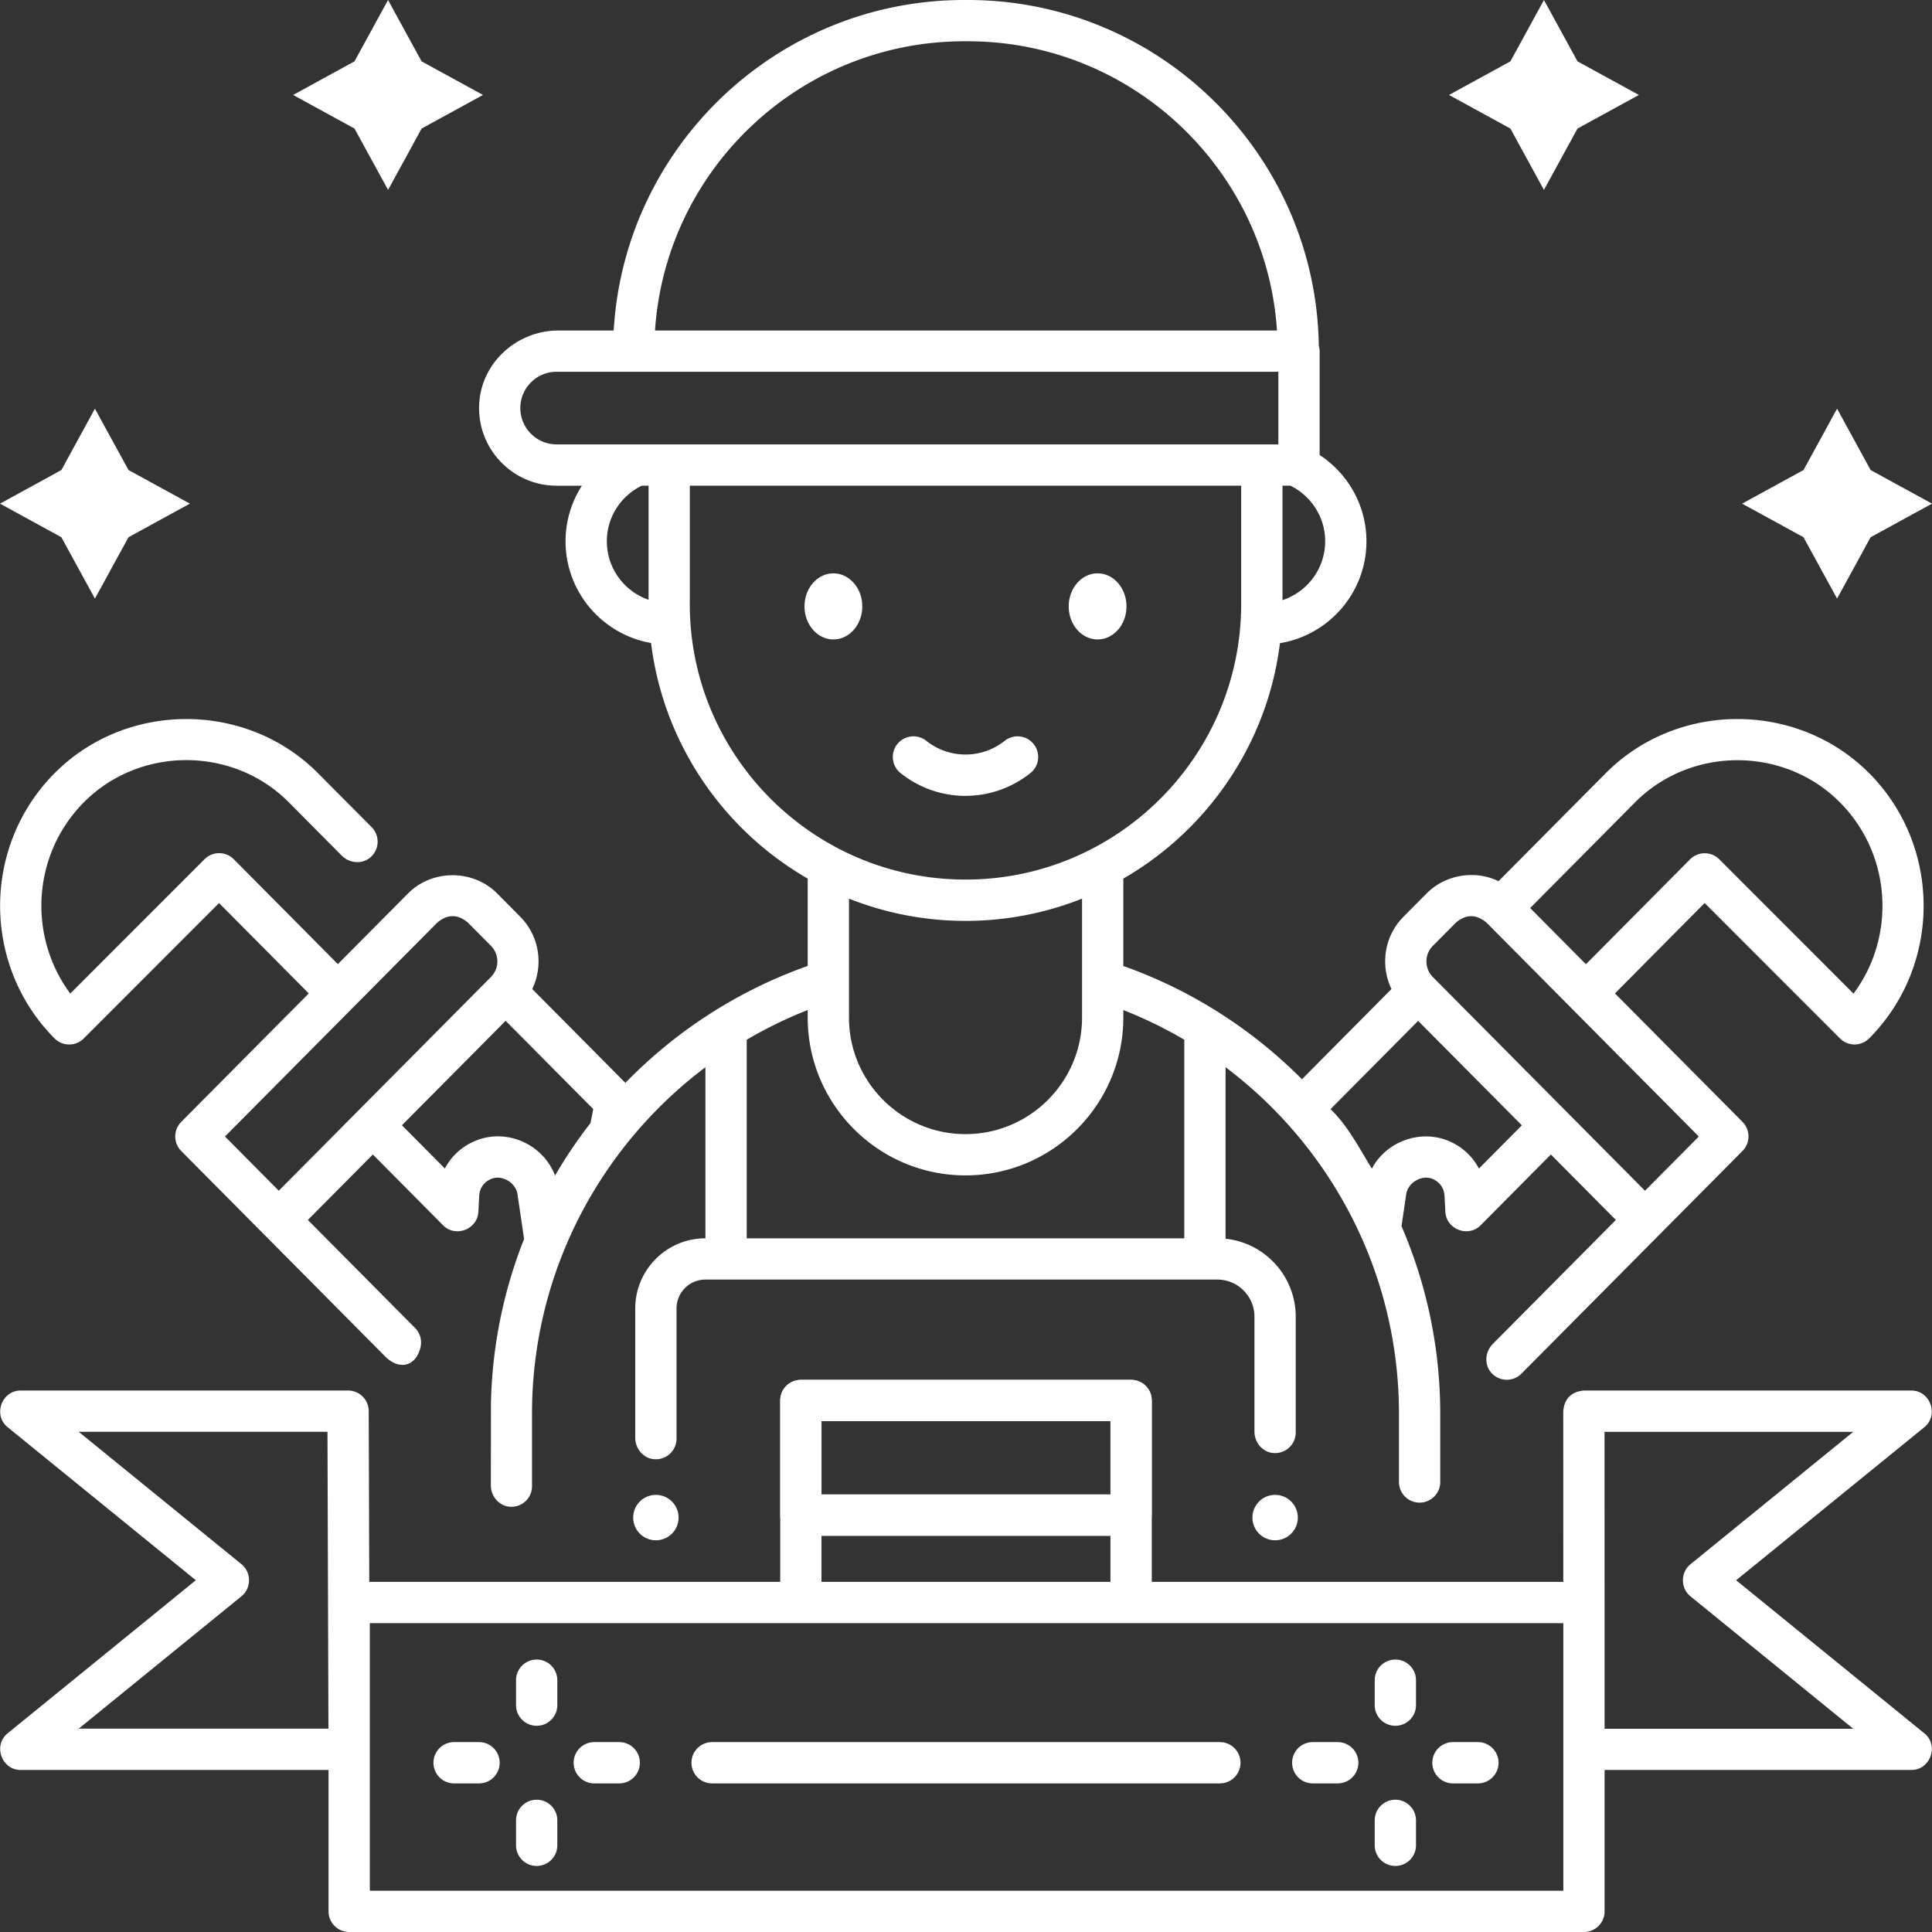
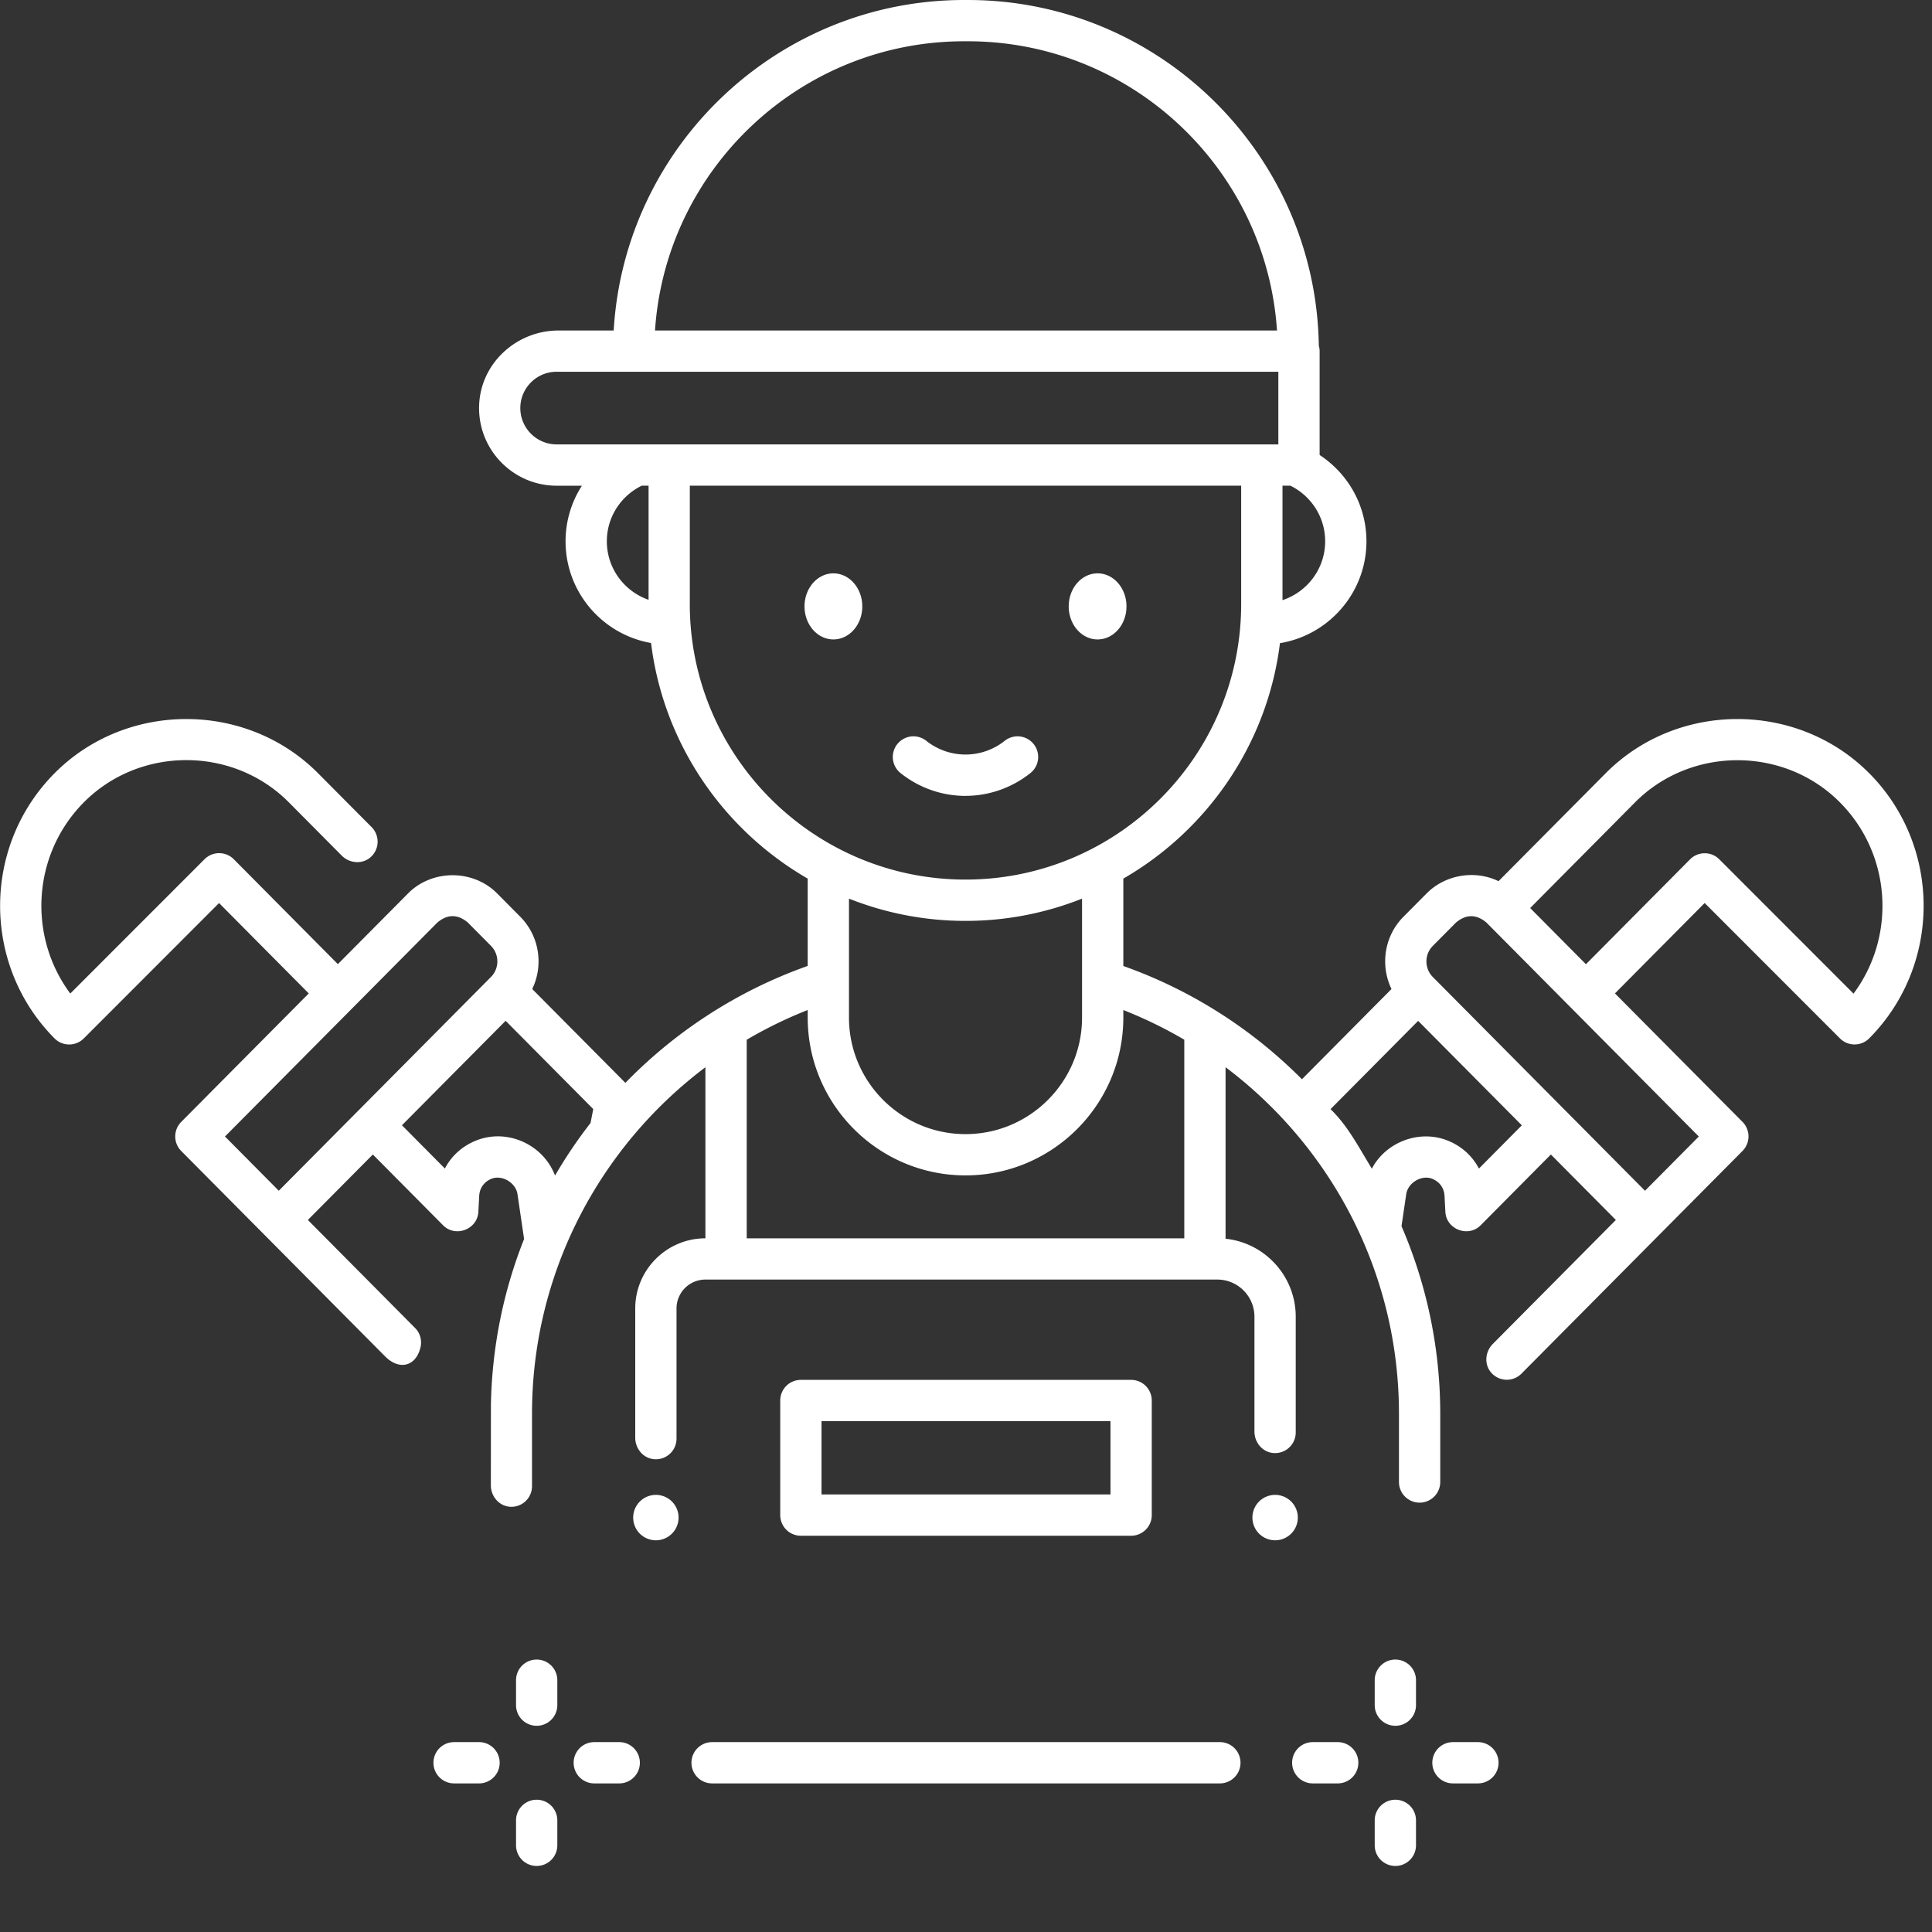
<svg xmlns="http://www.w3.org/2000/svg" width="60" height="60" viewBox="0 0 60 60" fill="none">
  <rect x="0" y="0" width="60" height="60" fill="#333333" stroke="none" />
  <path d="M35.128 47.694H24.872a.641.641 0 01-.641-.641v-3.559a.641.641 0 01.641-.641h10.256a.641.641 0 01.641.641v3.559c0 .354-.287.641-.641.641zm-9.615-1.282h8.974v-2.277h-8.974v2.277zM25.882 19.858c.496 0 .897-.459.897-1.026 0-.566-.402-1.026-.897-1.026s-.897.459-.897 1.026c0 .567.402 1.026.897 1.026zM34.087 19.858c.496 0 .897-.459.897-1.026 0-.566-.402-1.026-.897-1.026-.496 0-.897.459-.897 1.026 0 .567.402 1.026.897 1.026zM29.985 24.717c-.711 0-1.422-.235-2.015-.706a.641.641 0 11.796-1.005 1.953 1.953 0 002.437 0 .641.641 0 01.9.104.641.641 0 01-.104.9c-.593.47-1.304.706-2.015.706zm-9.172-4.702h-.001.001zm17.072 35.37H22.115a.641.641 0 110-1.282h15.769a.641.641 0 110 1.282zm5.449 2.564a.641.641 0 01-.641-.641v-.775a.641.641 0 111.282 0v.775a.641.641 0 01-.641.641zm0-4.353a.641.641 0 01-.641-.641v-.775a.641.641 0 111.282 0v.775a.641.641 0 01-.641.641zm-1.79 1.789h-.775a.641.641 0 110-1.282h.775a.641.641 0 110 1.282zm4.354 0h-.775a.641.641 0 110-1.282h.775a.641.641 0 110 1.282zm-29.231 2.564a.641.641 0 01-.641-.641v-.775a.641.641 0 011.282 0v.775a.641.641 0 01-.641.641zm0-4.353a.641.641 0 01-.641-.641v-.775a.641.641 0 011.282 0v.775a.641.641 0 01-.641.641zm-1.79 1.789h-.775a.641.641 0 110-1.282h.775a.641.641 0 010 1.282zm4.354 0h-.775a.641.641 0 010-1.282h.775a.641.641 0 010 1.282zM39.6 47.835a.705.705 0 10 0-1.41.705.705 0 00-0 1.41zM20.369 47.835a.705.705 0 10 0-1.41.705.705 0 00-0 1.41z" fill="#fff" />
  <path d="M58.051 24.015c-2.229-2.246-5.957-2.246-8.186 0l-3.327 3.351c-.735-.358-1.656-.202-2.233.38l-.719.724c-.602.606-.725 1.514-.372 2.245l-2.781 2.802c-1.547-1.556-3.438-2.77-5.547-3.517v-2.714c2.615-1.509 4.476-4.185 4.864-7.312 1.521-.249 2.686-1.573 2.686-3.163 0-1.121-.58-2.108-1.454-2.681v-3.225c0-.059-.01-.114-.025-.168C40.867 4.801 36.013 0 30.057 0h-.114c-5.797 0-10.551 4.548-10.884 10.264h-1.712c-1.305 0-2.418 1.013-2.467 2.317-.052 1.371 1.048 2.503 2.408 2.503h.784a3.184 3.184 0 00-.508 1.727c0 1.58 1.149 2.896 2.655 3.158.387 3.13 2.248 5.807 4.865 7.317v2.712c-2.162.765-4.094 2.019-5.662 3.631l-2.893-2.914c.353-.731.23-1.638-.372-2.245l-.718-.724c-.747-.752-2.018-.754-2.766 0l-2.18 2.196-3.232-3.257a.641.641 0 00-.908-.002l-4.17 4.172c-1.324-1.779-1.184-4.321.421-5.938 1.734-1.747 4.631-1.748 6.366 0l1.642 1.654c.236.238.62.277.879.065a.641.641 0 00.05-.949L9.879 24.015c-2.229-2.246-5.957-2.246-8.186 0-2.253 2.27-2.253 5.963 0 8.233a.641.641 0 00.908.002l4.202-4.205 2.786 2.807-3.961 3.99a.641.641 0 000 .903l6.333 6.38c.435.438.955.317 1.098-.283a.641.641 0 00-.169-.601l-3.329-3.354 2.018-2.033 2.182 2.199c.384.387 1.067.127 1.095-.418l.026-.493c.019-.368.301-.504.387-.536.331-.127.75.128.802.479l.205 1.394c-.634 1.595-.995 3.327-1.03 5.138l-.002 2.511c-0.0.334.244.632.576.664a.639.639 0 00.702-.636v-2.248c0-4.396 2.118-8.304 5.385-10.764v5.313c-1.202 0-2.179.978-2.179 2.179v4.015c0 .335.245.634.578.665a.641.641 0 00.704-.638v-4.043a.897.897 0 01.897-.897h15.897c.637 0 1.154.517 1.154 1.154v3.567c0 .335.245.634.578.665a.641.641 0 00.704-.638v-3.594c0-1.257-.956-2.294-2.179-2.422v-5.327c3.267 2.459 5.385 6.368 5.385 10.764v2.118a.641.641 0 001.282 0v-2.118c0-2.069-.431-4.038-1.203-5.827l.147-.995c.052-.351.471-.606.802-.479.086.033.368.168.387.536l.026.493c.029.545.711.805 1.095.418l2.182-2.199 2.018 2.033-3.822 3.851c-.236.238-.273.622-.059.879a.641.641 0 00.949.043l6.865-6.916a.641.641 0 000-.903l-3.961-3.99 2.786-2.807 4.202 4.205a.641.641 0 00.908-.002c2.253-2.27 2.253-5.964 0-8.234zm-18.222-8.932h.244c.639.313 1.081.969 1.081 1.727 0 .852-.557 1.575-1.325 1.828v-3.555zM8.658 36.979v-0l-1.671-1.684 6.596-6.645c.316-.264.631-.264.946 0l.718.724c.265.267.265.701 0 .967l-6.589 6.638zm9.682-2.104a14.804 14.804 0 00-1.103 1.633c-.36-.954-1.462-1.466-2.424-1.098-.443.169-.79.482-.997.879l-1.333-1.343 3.22-3.244 2.721 2.741-.084.431zM29.943 1.282h.114c5.09 0 9.27 3.973 9.601 8.982H20.342c.331-5.008 4.511-8.982 9.601-8.982zm-9.802 17.345c-.752-.261-1.295-.976-1.295-1.817 0-.76.444-1.415 1.085-1.727h.211v3.544zm-2.854-4.826c-.622 0-1.128-.506-1.128-1.128 0-.622.506-1.128 1.128-1.128h22.413v2.256H17.288zm4.136 4.954v-3.672h17.123v3.672c0 4.721-3.841 8.561-8.562 8.561-4.721 0-8.562-3.841-8.562-8.561zm12.181 9.153v3.694c0 1.996-1.624 3.619-3.619 3.619-1.996 0-3.619-1.624-3.619-3.619v-3.694a9.786 9.786 0 003.619.691 9.788 9.788 0 003.619-.691zm3.176 10.55H23.19v-6.168a13.492 13.492 0 011.894-.923v.235c0 2.703 2.199 4.901 4.901 4.901s4.901-2.199 4.901-4.901v-.234c.658.259 1.29.567 1.893.921v6.169zm9.149-2.168c-.207-.397-.555-.711-.997-.879-.871-.332-1.895.059-2.328.884-.442-.729-.756-1.339-1.283-1.85l2.721-2.741 3.22 3.244-1.333 1.343zm6.829-.994l-1.671 1.684-6.589-6.638c-.265-.267-.265-.701 0-.967l.719-.724c.316-.264.631-.264.946 0l6.596 6.645zm4.805-4.438l-4.169-4.172a.641.641 0 00-.908.002l-3.233 3.257-1.732-1.745 3.255-3.28c1.734-1.747 4.631-1.748 6.366 0 1.605 1.617 1.746 4.159.421 5.938z" fill="#fff" />
-   <path d="M59.763 53.83l-5.845-4.754 5.845-4.754c.458-.373.186-1.138-.405-1.138h-10.169c-.391.037-.604.25-.641.641l.001 5.301H35.769v-5.632a.641.641 0 00-.641-.641H24.872a.641.641 0 00-.641.641v5.632H11.468l-.017-5.303a.641.641 0 00-.641-.639H.641c-.591 0-.863.765-.405 1.138l5.845 4.754-5.845 4.754c-.458.373-.186 1.138.405 1.138h9.562v4.391c0 .354.287.641.641.641h38.347c.354 0 .641-.287.641-.641v-4.391h9.527c.591 0 .863-.765.405-1.138zm-57.319-.144l5.056-4.113c.311-.253.311-.742 0-.995l-5.056-4.113h7.726l.03 9.22h-7.756zm23.068-9.55h8.974v2.277h-8.974v-2.277zm0 3.559h8.974v1.432h-8.974v-1.432zM48.55 58.718H11.485v-8.309h37.065v8.309zm1.282-5.032v-3.918c0-.002-.001-.004-.001-.006l-.001-5.295h7.724l-5.056 4.113c-.311.253-.311.742 0 .995l5.056 4.113h-7.723v-0zM13.094 1.906L15 2.949l-1.906 1.043-1.042 1.906-1.043-1.906-1.906-1.043 1.906-1.043L12.051 0l1.042 1.906zM3.991 14.598l1.906 1.043-1.906 1.043-1.043 1.906-1.043-1.906L0 15.641l1.906-1.043 1.042-1.906 1.043 1.906zM46.906 1.906L45 2.949l1.906 1.043 1.042 1.906 1.043-1.906 1.906-1.043-1.906-1.043L47.949 0l-1.042 1.906zM56.009 14.598l-1.906 1.043 1.906 1.043 1.043 1.906 1.042-1.906L60 15.641l-1.906-1.043-1.042-1.906-1.043 1.906z" fill="#fff" />
</svg>